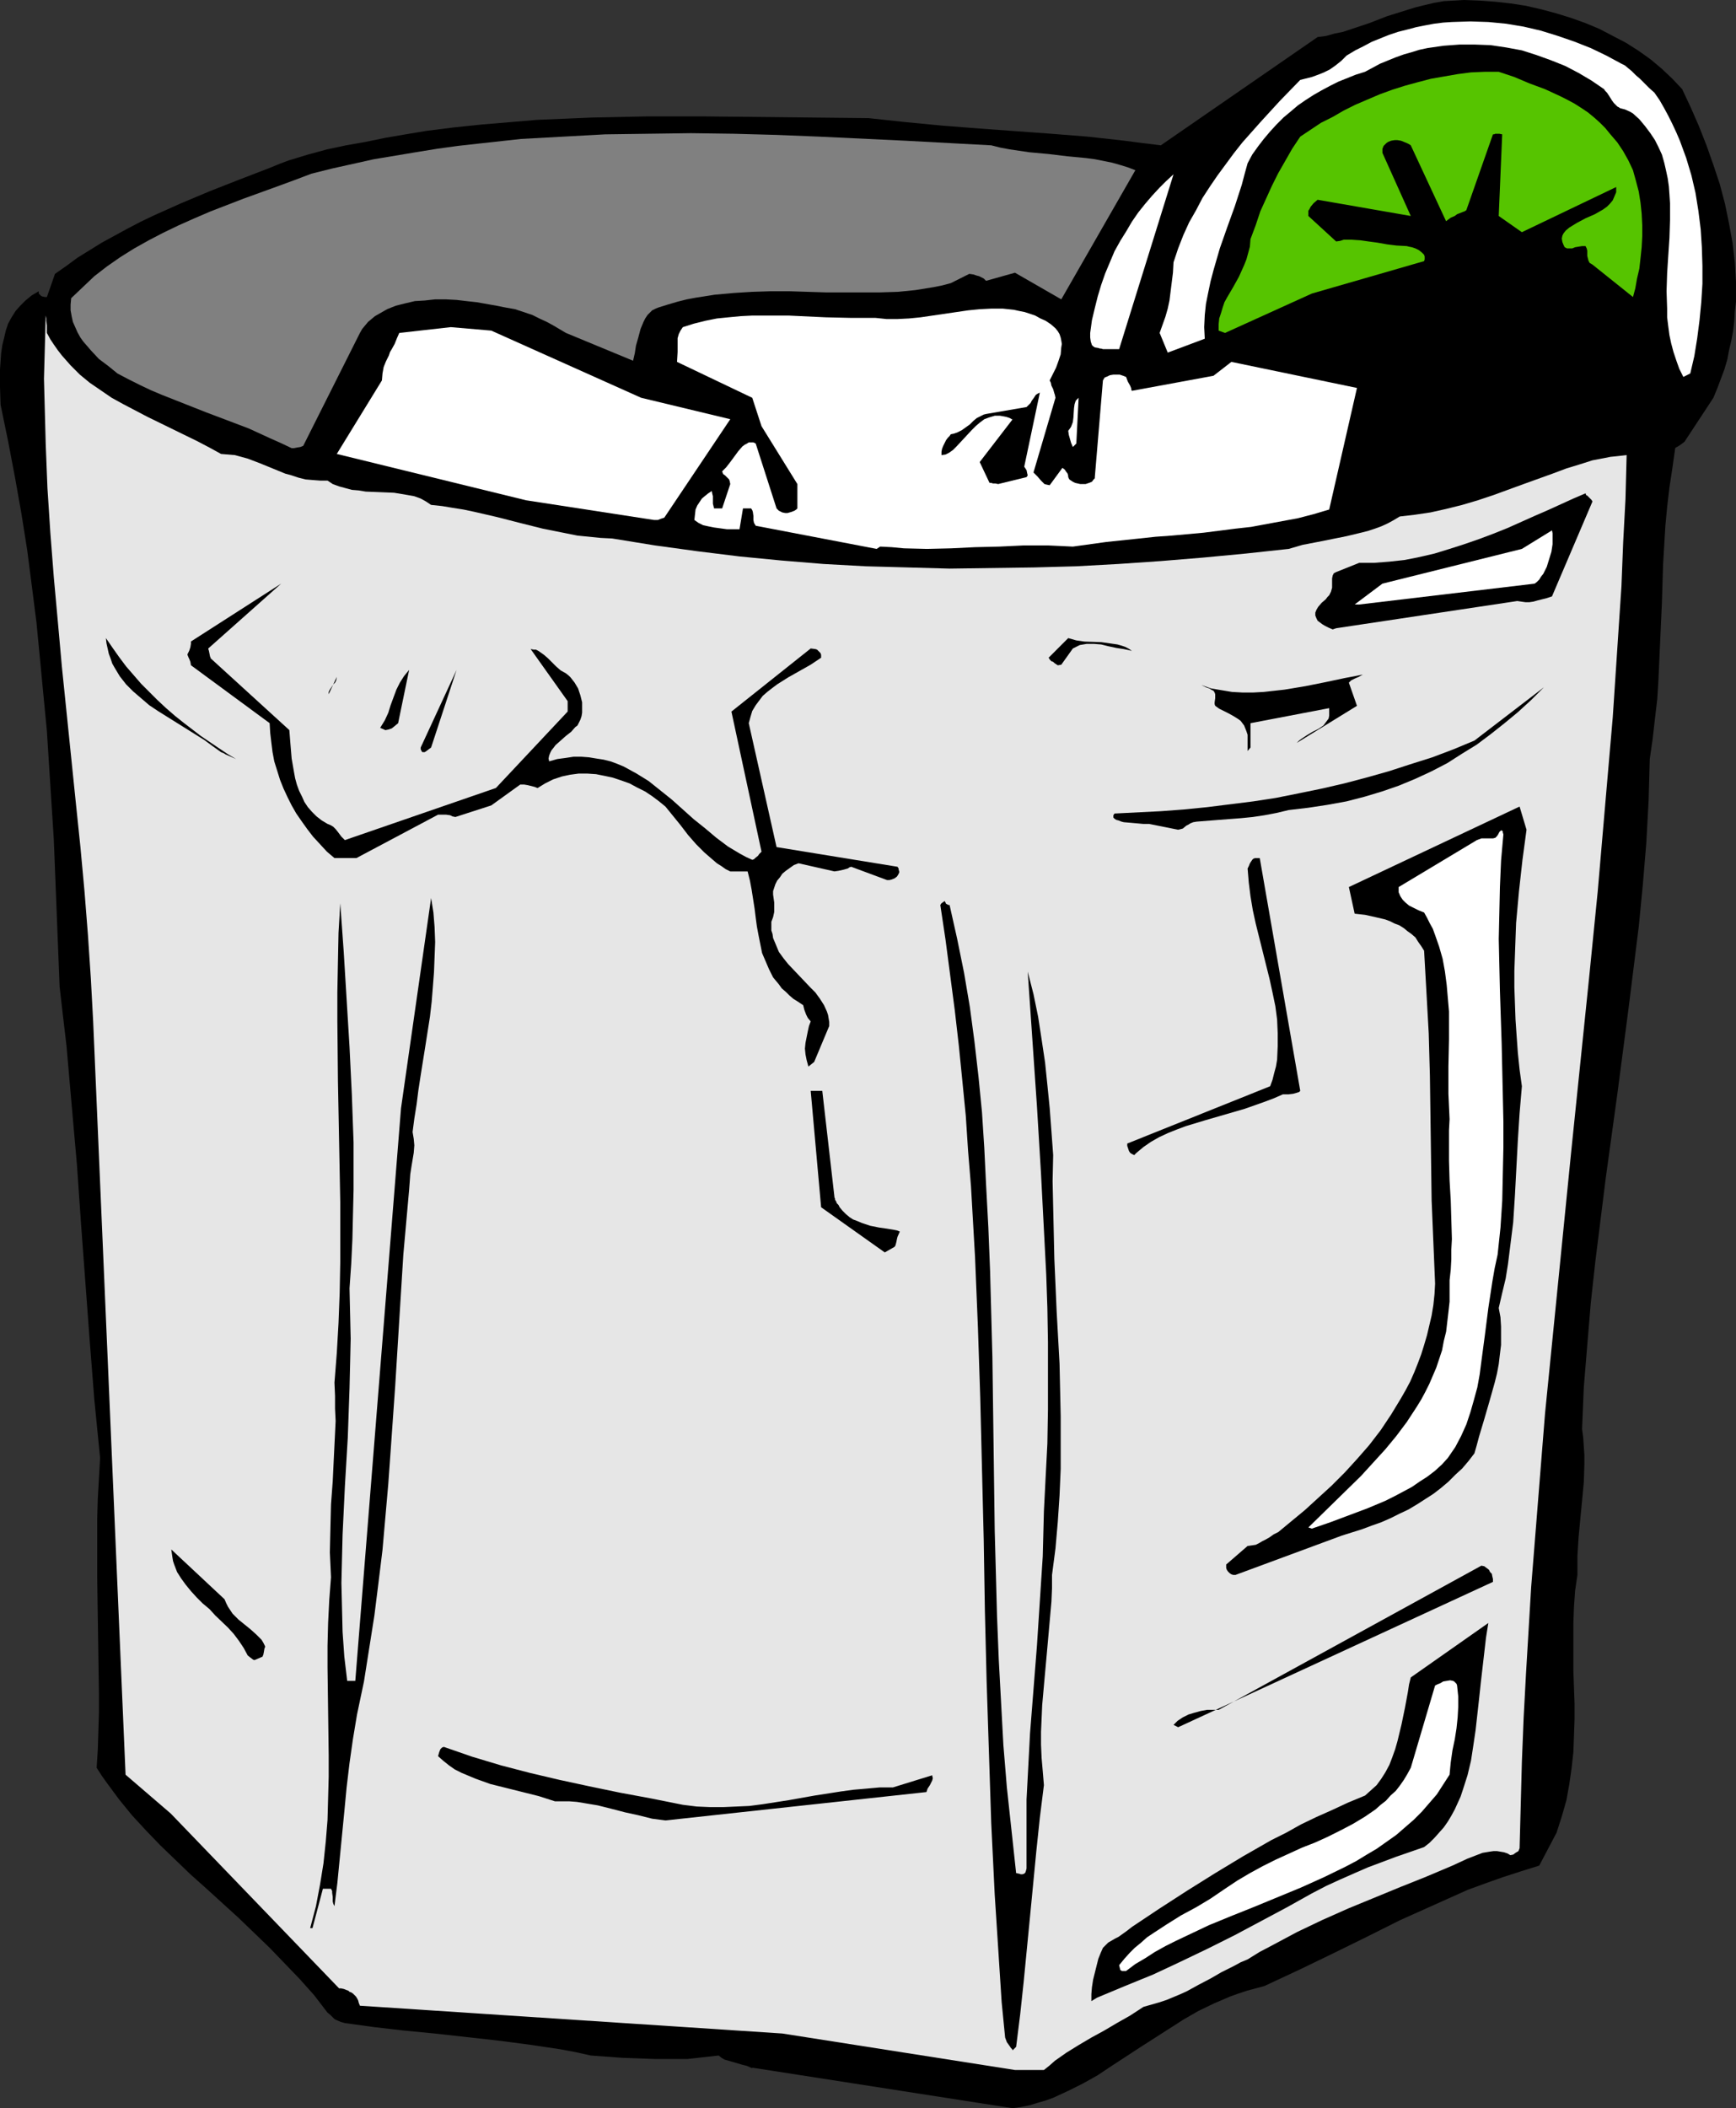
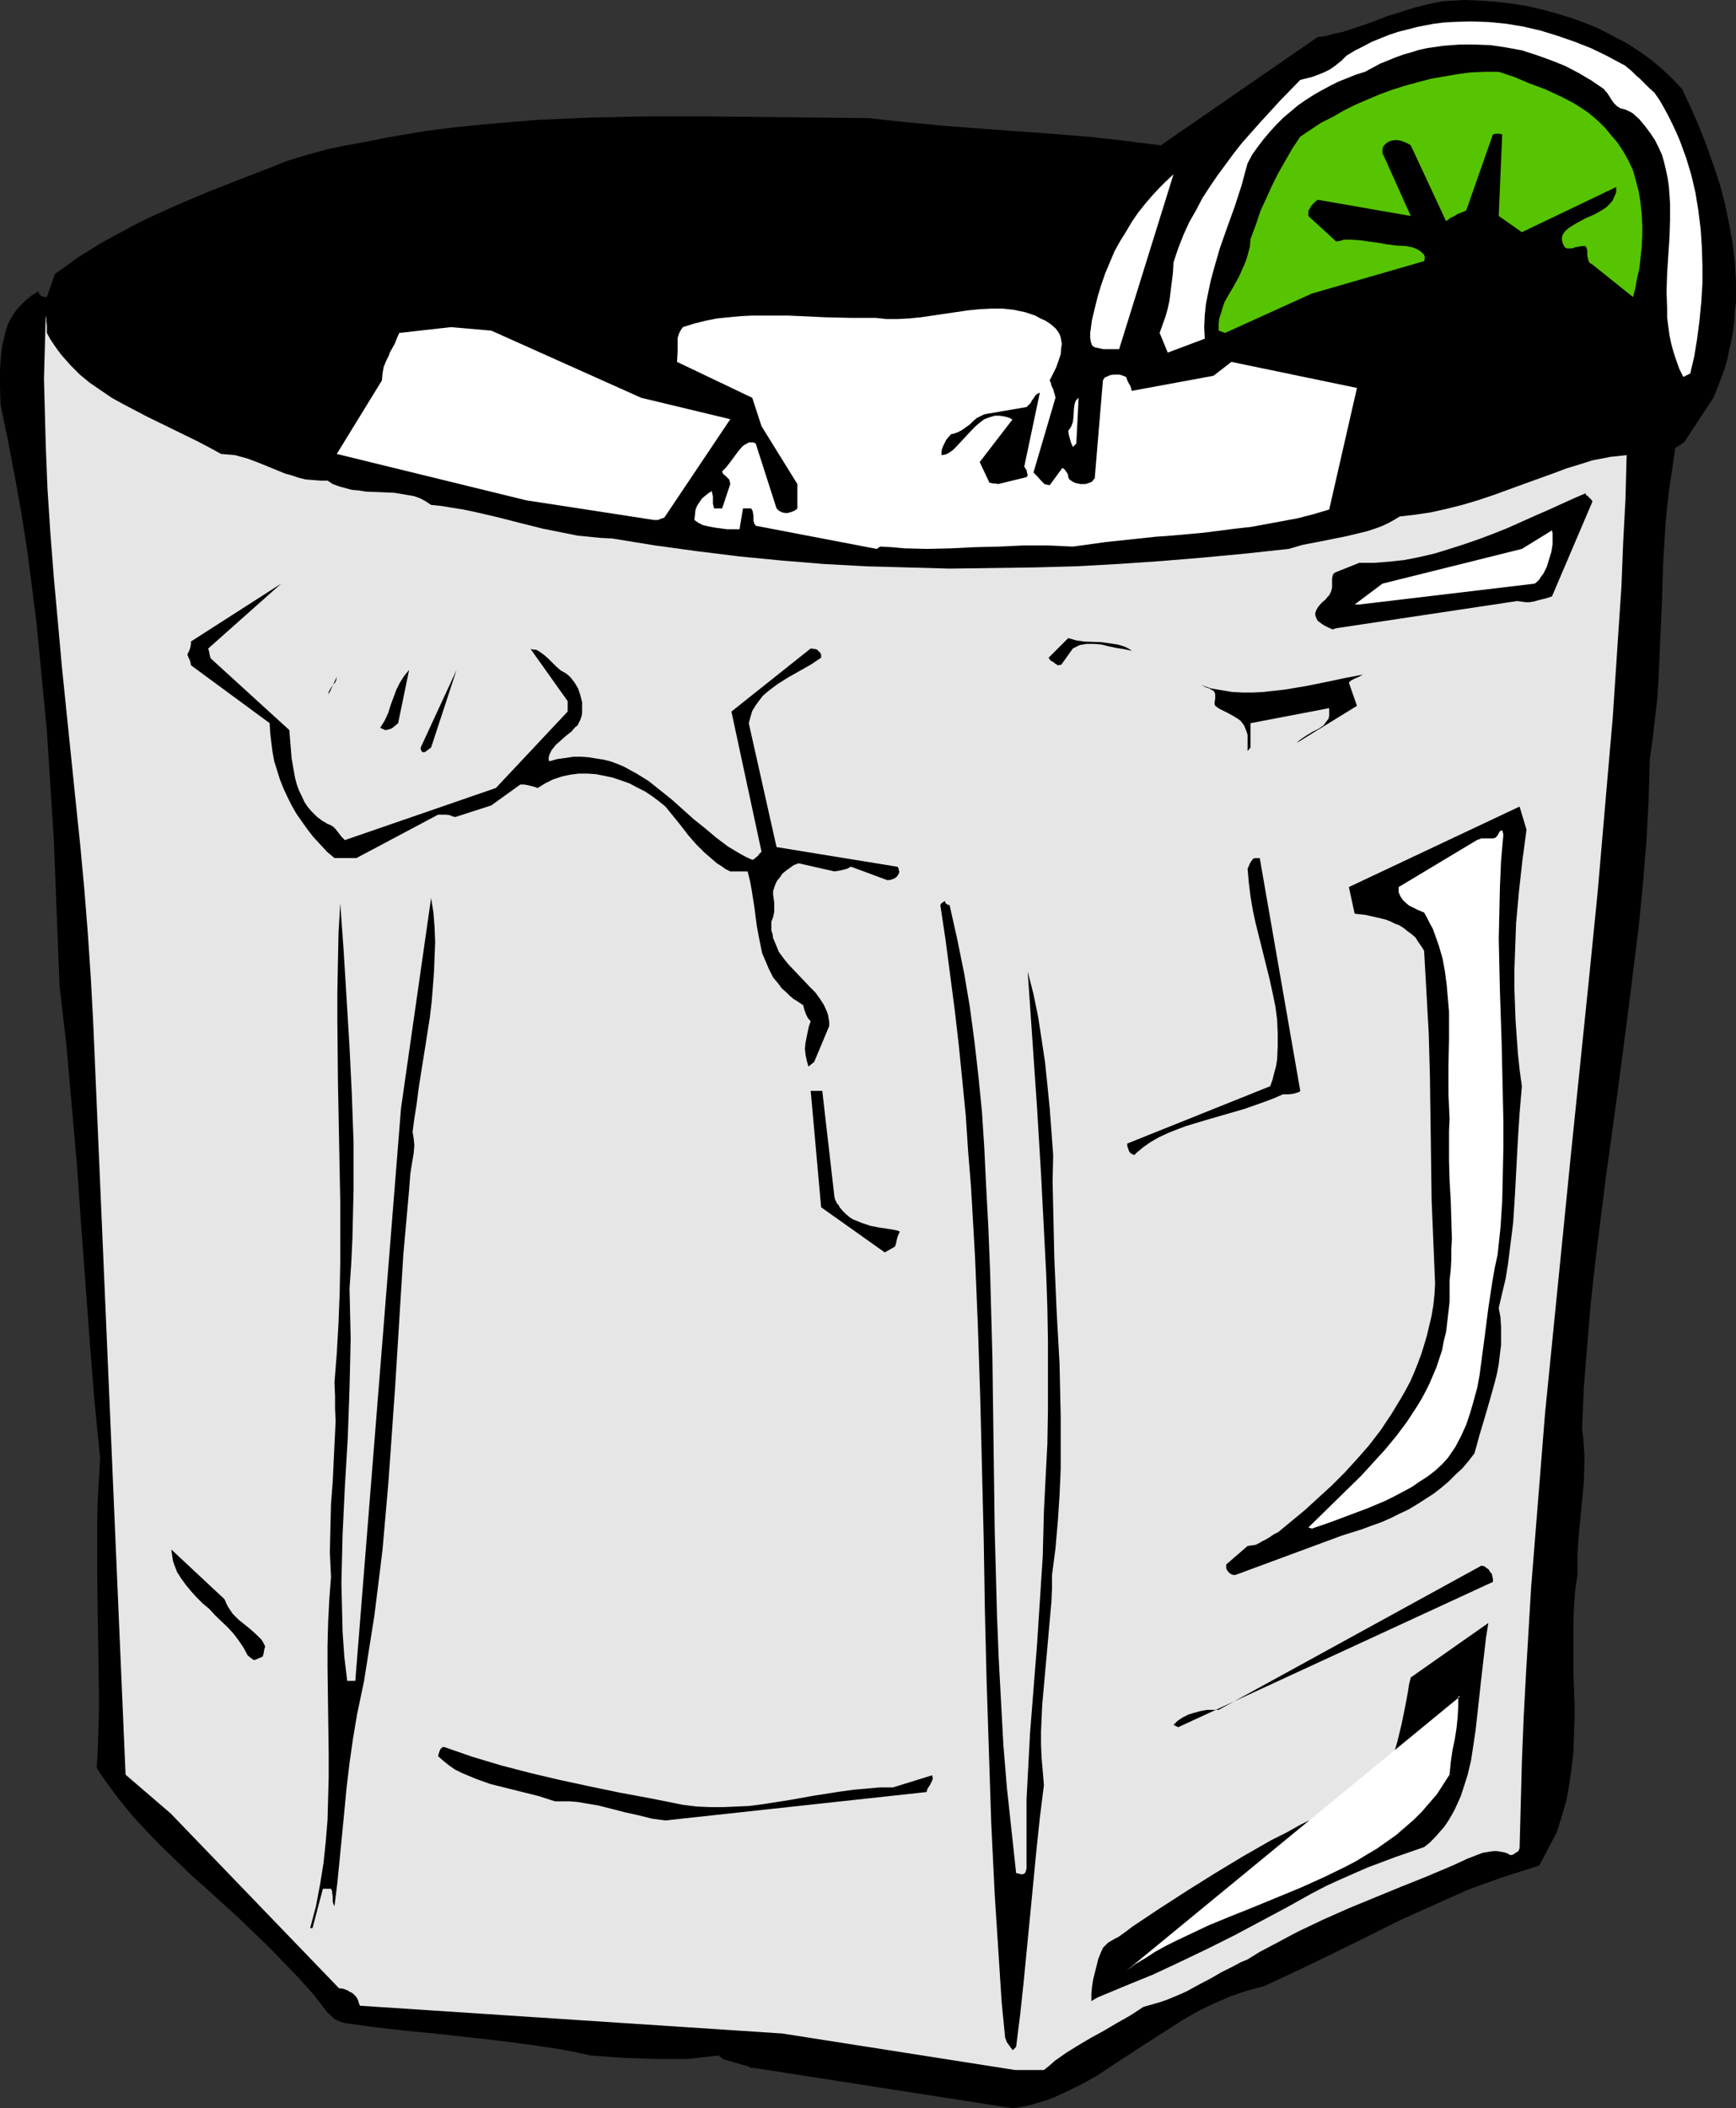
<svg xmlns="http://www.w3.org/2000/svg" xmlns:ns1="http://sodipodi.sourceforge.net/DTD/sodipodi-0.dtd" xmlns:ns2="http://www.inkscape.org/namespaces/inkscape" version="1.0" width="128.257mm" height="155.668mm" id="svg31" ns1:docname="Cocktail 02.wmf">
  <rect width="100%" height="100%" fill="#333333" stroke="none" />
  <ns1:namedview id="namedview31" pagecolor="#ffffff" bordercolor="#000000" borderopacity="0.25" ns2:showpageshadow="2" ns2:pageopacity="0.0" ns2:pagecheckerboard="0" ns2:deskcolor="#d1d1d1" ns2:document-units="mm" />
  <defs id="defs1">
    <pattern id="WMFhbasepattern" patternUnits="userSpaceOnUse" width="6" height="6" x="0" y="0" />
  </defs>
  <path style="fill:#000000;fill-opacity:1;fill-rule:evenodd;stroke:none" d="m 285.033,588.03 2.424,-0.485 2.101,-0.646 2.262,-0.646 2.262,-0.808 4.201,-1.939 4.201,-2.101 4.04,-2.262 3.878,-2.585 7.918,-5.171 8.079,-5.171 4.04,-2.585 4.201,-2.424 4.363,-2.101 4.524,-1.939 2.262,-0.808 2.424,-0.808 2.424,-0.646 2.424,-0.646 4.847,-2.262 4.847,-2.262 9.695,-4.686 9.21,-4.525 9.372,-4.686 9.372,-4.201 4.686,-2.101 4.686,-2.101 4.847,-1.778 5.009,-1.778 5.009,-1.616 5.171,-1.616 4.847,-9.211 1.454,-4.525 1.293,-4.525 0.808,-4.525 0.646,-4.525 0.485,-4.363 0.162,-4.525 0.162,-4.525 v -4.525 l -0.323,-9.049 v -9.049 -4.363 l 0.162,-4.525 0.323,-4.525 0.646,-4.363 v -5.333 l 0.323,-5.171 0.485,-5.171 0.485,-5.009 0.485,-5.171 0.162,-5.009 v -2.585 l -0.162,-2.424 -0.162,-2.424 -0.323,-2.424 0.485,-11.635 0.97,-11.796 0.97,-11.635 1.293,-11.796 1.454,-11.635 1.454,-11.635 3.232,-23.431 3.07,-23.431 1.454,-11.635 1.454,-11.635 1.131,-11.635 0.969,-11.635 0.646,-11.796 0.323,-11.635 0.808,-5.656 0.646,-5.656 0.646,-5.494 0.323,-5.333 0.485,-10.827 0.485,-10.665 0.323,-10.665 0.646,-10.827 0.485,-5.171 0.646,-5.494 0.808,-5.332 0.808,-5.656 0.162,-0.162 0.323,-0.162 0.808,-0.485 0.646,-0.485 0.646,-0.485 8.079,-12.281 1.131,-2.747 0.969,-2.585 0.97,-2.585 0.808,-2.747 0.485,-2.585 0.646,-2.747 0.485,-2.585 0.323,-2.747 0.162,-2.747 0.323,-2.747 v -2.747 -2.747 l -0.323,-5.494 -0.646,-5.494 -0.97,-5.333 -1.131,-5.494 -1.454,-5.494 -1.777,-5.333 -1.939,-5.494 -2.101,-5.333 -2.262,-5.171 -2.424,-5.171 -2.747,-2.909 -2.908,-2.747 -3.07,-2.585 -3.393,-2.424 -3.555,-2.262 -3.716,-1.939 -3.716,-1.939 -3.878,-1.616 -4.04,-1.454 -4.201,-1.293 L 430.296,2.585 426.095,1.616 421.893,0.97 417.531,0.485 413.168,0.162 408.805,0 l -2.747,0.162 -2.908,0.162 -2.747,0.485 -2.747,0.646 -2.585,0.646 -2.585,0.808 -5.171,1.616 -5.009,1.939 -4.848,1.616 -2.424,0.808 -2.424,0.485 -2.262,0.646 -2.424,0.323 -43.789,30.218 -5.171,-0.646 -5.009,-0.646 -10.18,-1.131 -10.18,-0.808 -20.036,-1.454 -10.341,-0.808 -10.18,-0.97 -10.503,-1.131 -15.512,-0.162 -30.862,-0.323 h -15.35 l -15.512,0.323 -7.594,0.323 -7.756,0.323 -7.594,0.646 -7.756,0.646 -7.756,0.808 -7.756,0.97 -2.908,0.485 -2.909,0.485 -5.655,0.97 -5.494,1.131 -5.494,0.97 -5.332,1.131 -5.332,1.454 -5.332,1.616 -2.585,0.97 -2.747,1.131 -8.402,3.232 -8.241,3.232 -8.079,3.393 -7.594,3.393 -3.716,1.778 -3.716,1.939 -3.555,1.939 -3.555,1.939 -3.393,2.101 -3.393,2.101 -3.07,2.262 -3.232,2.262 -2.262,6.464 H 12.603 L 11.796,82.735 11.472,82.573 11.149,82.25 10.826,81.927 V 81.28 L 8.887,82.411 7.11,83.866 5.655,85.32 4.363,86.774 3.232,88.552 2.262,90.329 1.616,92.269 1.131,94.369 0.646,96.308 0.323,98.571 0.162,100.833 0,103.095 v 4.848 l 0.162,5.009 2.101,10.18 1.939,10.18 1.777,10.019 1.616,10.18 1.293,10.019 1.293,10.18 0.969,10.019 0.969,10.18 0.969,10.019 0.646,10.18 1.293,20.199 0.808,20.522 0.808,20.522 0.969,8.403 0.969,8.241 1.454,16.644 1.454,16.482 1.131,16.321 2.424,32.641 1.293,16.482 1.616,16.321 -0.323,5.656 -0.323,5.656 -0.162,5.494 v 5.494 11.15 l 0.162,10.988 0.162,10.827 0.162,10.503 v 5.333 l -0.162,5.171 -0.162,5.171 -0.323,5.009 1.454,2.262 1.616,2.262 3.232,4.363 3.555,4.363 3.878,4.201 4.04,4.201 4.201,4.04 4.201,4.04 4.524,4.04 8.887,8.08 4.363,4.201 4.363,4.201 4.201,4.363 4.201,4.363 4.04,4.525 3.716,4.848 0.808,0.646 0.646,0.646 0.485,0.485 0.646,0.323 1.131,0.485 1.131,0.323 8.241,1.131 8.402,0.97 8.402,0.808 8.725,0.97 8.725,0.97 8.725,1.131 8.725,1.293 4.363,0.808 4.363,0.97 8.887,0.646 4.524,0.162 4.524,0.162 h 4.524 4.524 l 4.363,-0.485 4.363,-0.485 0.808,0.646 0.808,0.485 1.131,0.323 1.131,0.323 2.747,0.808 1.293,0.323 1.454,0.646 v -0.162 l 72.712,11.311 z" id="path1" />
  <path style="fill:#e6e6e6;fill-opacity:1;fill-rule:evenodd;stroke:none" d="m 283.417,577.688 h 8.079 l 1.616,-1.293 1.454,-1.293 3.232,-2.262 3.393,-2.101 3.555,-2.101 3.555,-1.939 3.555,-2.101 3.716,-2.101 3.716,-2.424 2.262,-0.646 2.262,-0.646 1.939,-0.646 1.939,-0.808 1.939,-0.808 1.777,-0.808 3.232,-1.778 3.393,-1.778 3.07,-1.778 3.555,-1.778 1.777,-0.97 1.939,-0.808 3.393,-2.101 3.393,-1.778 6.948,-3.717 7.11,-3.393 7.271,-3.232 14.542,-5.979 7.271,-2.909 7.271,-3.07 2.101,-0.97 2.101,-0.97 2.101,-0.808 2.101,-0.808 1.939,-0.323 1.131,-0.162 h 0.97 l 0.97,0.162 0.97,0.162 0.97,0.323 0.808,0.485 0.808,-0.162 0.646,-0.485 0.808,-0.485 0.323,-0.808 0.323,-12.119 0.323,-12.119 0.485,-12.119 0.646,-12.119 1.454,-24.4 1.939,-24.239 1.939,-24.239 2.424,-24.239 4.847,-48.477 5.009,-48.639 2.424,-24.239 2.101,-24.4 2.101,-24.239 1.616,-24.4 0.808,-12.119 0.485,-12.281 0.646,-12.119 0.323,-12.281 -1.454,0.162 -1.454,0.162 -1.616,0.162 -1.616,0.323 -3.393,0.646 -3.555,1.131 -3.716,1.131 -3.878,1.454 -4.04,1.454 -4.04,1.454 -8.402,3.07 -4.363,1.454 -4.363,1.293 -4.524,1.131 -4.363,0.97 -4.363,0.646 -4.201,0.485 -1.616,0.97 -1.777,0.97 -1.777,0.808 -1.777,0.646 -1.939,0.646 -1.939,0.485 -4.04,0.97 -4.04,0.808 -4.04,0.808 -4.201,0.808 -3.878,1.131 -11.957,1.293 -11.957,1.131 -11.796,0.97 -11.796,0.808 -11.796,0.646 -11.796,0.323 -11.796,0.162 -11.796,0.162 -11.634,-0.323 -11.796,-0.323 -11.796,-0.646 -11.796,-0.97 -11.634,-1.131 -11.796,-1.454 -11.796,-1.616 -11.957,-1.939 -3.232,-0.162 -3.232,-0.323 -3.232,-0.323 -3.232,-0.646 -6.463,-1.293 -6.463,-1.616 -6.302,-1.616 -6.302,-1.454 -3.07,-0.646 -3.07,-0.485 -2.908,-0.485 -3.07,-0.323 -1.454,-0.97 -1.454,-0.808 -1.777,-0.646 -1.777,-0.323 -1.939,-0.323 -1.939,-0.323 -3.878,-0.162 -4.04,-0.162 -1.939,-0.323 -1.939,-0.162 -1.777,-0.485 -1.777,-0.485 -1.777,-0.646 -1.454,-0.97 h -2.101 l -2.101,-0.162 -1.939,-0.162 -1.939,-0.485 -1.939,-0.646 -1.777,-0.485 -3.555,-1.454 -3.555,-1.454 -3.393,-1.293 -1.777,-0.485 -1.777,-0.485 -1.939,-0.162 -1.939,-0.162 -3.232,-1.778 -3.393,-1.778 -13.896,-6.787 -3.393,-1.778 -3.393,-1.778 -3.232,-1.778 -3.07,-2.101 -3.07,-2.101 -2.747,-2.262 -2.585,-2.585 -2.424,-2.747 -1.131,-1.454 -1.131,-1.616 -0.969,-1.454 -0.969,-1.778 v -2.101 l -0.162,-1.293 v -0.646 l -0.162,-0.808 -0.162,5.817 -0.162,5.979 -0.162,5.817 0.162,6.14 0.323,12.119 0.485,12.281 0.808,12.443 0.969,12.443 1.131,12.443 1.131,12.604 1.293,12.604 1.293,12.604 1.293,12.604 1.293,12.443 1.131,12.281 0.969,12.281 0.808,12.119 0.646,11.958 9.049,210.23 12.603,10.827 47.021,48.801 h 0.485 l 0.808,0.162 0.808,0.323 0.485,0.162 0.323,0.323 0.485,0.162 0.485,0.323 0.485,0.485 0.323,0.323 0.323,0.485 0.323,0.646 0.162,0.646 0.323,0.808 117.956,7.756 z" id="path2" />
  <path style="fill:#000000;fill-opacity:1;fill-rule:evenodd;stroke:none" d="m 283.74,571.225 1.131,-9.049 0.97,-9.049 1.777,-18.26 1.777,-18.421 0.97,-9.211 1.131,-9.049 -0.323,-3.878 -0.323,-3.717 -0.162,-3.717 v -3.555 l 0.162,-3.717 0.162,-3.717 0.646,-7.272 0.646,-7.11 0.646,-7.272 0.646,-7.272 0.162,-3.717 v -3.717 l 0.97,-7.433 0.646,-7.433 0.485,-7.272 0.323,-7.433 v -7.433 -7.272 l -0.323,-14.705 -0.808,-14.543 -0.323,-7.433 -0.323,-7.272 -0.162,-7.272 -0.162,-7.11 -0.162,-7.272 0.162,-7.272 -0.485,-6.625 -0.485,-6.464 -0.646,-6.464 -0.646,-6.302 -0.97,-6.464 -0.97,-6.302 -1.293,-6.302 -1.616,-6.302 2.585,37.651 1.131,18.745 0.97,18.745 0.485,9.372 0.323,9.372 0.162,9.534 v 9.372 9.372 l -0.162,9.534 -0.485,9.372 -0.485,9.534 -0.162,6.302 -0.162,6.302 -0.808,12.443 -0.808,12.443 -0.97,12.281 -0.97,12.281 -0.646,12.281 -0.323,6.14 v 6.14 6.14 6.14 0.808 l -0.162,0.646 -0.162,0.485 -0.323,0.323 -0.485,0.162 h -0.485 l -0.485,-0.162 -0.808,-0.162 -1.293,-11.958 -1.293,-11.958 -0.97,-11.796 -0.646,-11.958 -0.646,-11.958 -0.485,-12.119 -0.323,-11.958 -0.323,-11.958 -0.323,-24.077 -0.323,-24.239 -0.646,-24.077 -0.485,-12.119 -0.646,-12.119 -0.485,-10.019 -0.646,-10.019 -0.97,-9.857 -1.131,-9.857 -1.293,-9.695 -1.616,-9.534 -1.939,-9.534 -2.101,-9.372 h -0.323 l -0.323,-0.162 -0.323,-0.162 -0.162,-0.323 -0.162,-0.323 v -0.162 l -0.162,0.162 h -0.162 l -0.162,0.162 -0.485,0.323 -0.323,0.485 1.454,9.695 1.293,9.857 1.293,9.857 1.131,9.857 0.97,9.695 0.97,9.857 0.646,9.857 0.808,9.857 1.131,19.714 0.808,19.714 0.646,19.553 0.485,19.876 0.485,19.714 0.323,19.714 0.485,19.714 0.646,19.876 0.646,19.876 0.97,19.876 1.293,20.037 0.646,10.019 0.97,9.857 0.485,1.293 0.808,1.131 0.323,0.485 0.323,0.323 0.162,0.323 v 0 z" id="path3" />
  <path style="fill:#000000;fill-opacity:1;fill-rule:evenodd;stroke:none" d="m 306.362,557.489 7.756,-3.232 7.918,-3.232 7.594,-3.555 7.756,-3.717 7.433,-3.717 7.271,-3.878 7.271,-3.878 6.948,-3.878 4.04,-2.101 3.878,-1.778 4.04,-1.778 3.716,-1.616 7.756,-2.909 7.918,-2.747 1.454,-1.131 1.454,-1.454 1.293,-1.454 1.293,-1.454 1.131,-1.616 0.97,-1.616 0.97,-1.778 0.808,-1.778 0.808,-1.778 0.646,-1.939 1.293,-4.04 0.969,-4.04 0.646,-4.201 0.646,-4.363 0.485,-4.363 0.485,-4.363 0.485,-4.525 0.485,-4.201 0.485,-4.201 0.485,-4.201 0.646,-4.04 -21.652,15.19 -0.485,1.939 -0.323,2.101 -0.808,4.363 -0.97,4.686 -1.131,4.686 -0.646,2.262 -0.808,2.262 -0.808,2.101 -1.131,2.101 -1.131,1.778 -1.293,1.778 -1.616,1.454 -1.616,1.454 -4.686,1.939 -4.524,2.101 -4.363,1.939 -4.363,2.101 -4.04,2.262 -4.201,2.101 -7.918,4.525 -7.756,4.686 -7.756,4.848 -7.756,5.009 -7.756,5.171 -1.454,1.131 -1.131,0.808 -1.131,0.808 -0.969,0.485 -1.939,1.131 -0.646,0.646 -0.808,0.808 -0.646,1.454 -0.646,1.616 -0.485,1.939 -0.485,1.939 -0.485,1.939 -0.323,2.101 -0.162,1.939 v 1.939 z" id="path4" />
-   <path style="fill:#ffffff;fill-opacity:1;fill-rule:evenodd;stroke:none" d="m 314.441,550.056 2.585,-1.939 2.747,-1.616 2.747,-1.778 2.909,-1.616 2.908,-1.454 3.07,-1.454 6.14,-2.909 6.302,-2.585 6.463,-2.585 12.927,-5.332 6.463,-2.909 5.979,-2.909 3.07,-1.616 2.909,-1.778 2.747,-1.616 2.747,-1.939 2.747,-1.939 2.424,-2.101 2.424,-2.101 2.262,-2.262 2.101,-2.424 2.101,-2.424 1.777,-2.747 1.777,-2.747 0.323,-3.393 0.485,-3.393 0.646,-3.07 0.485,-3.07 0.323,-3.07 0.162,-2.909 v -2.909 l -0.323,-3.07 -0.162,-0.485 -0.323,-0.323 -0.323,-0.323 -0.323,-0.162 -0.808,-0.162 -0.97,0.162 -0.97,0.162 -0.808,0.485 -0.808,0.323 -0.646,0.323 -6.786,22.946 -0.97,1.778 -0.97,1.616 -1.131,1.616 -1.131,1.454 -1.454,1.293 -1.293,1.454 -1.454,1.131 -1.454,1.293 -3.07,2.101 -3.232,1.939 -3.393,1.778 -3.555,1.778 -3.555,1.616 -3.716,1.454 -7.433,3.393 -3.555,1.778 -3.555,1.939 -3.555,2.101 -3.393,2.262 -4.04,2.747 -4.04,2.424 -4.201,2.262 -3.878,2.424 -3.716,2.424 -1.939,1.293 -1.616,1.454 -1.777,1.454 -1.454,1.454 -1.454,1.616 -1.454,1.778 0.162,0.646 0.162,0.646 0.162,0.162 0.323,0.162 h 0.485 z" id="path5" />
+   <path style="fill:#ffffff;fill-opacity:1;fill-rule:evenodd;stroke:none" d="m 314.441,550.056 2.585,-1.939 2.747,-1.616 2.747,-1.778 2.909,-1.616 2.908,-1.454 3.07,-1.454 6.14,-2.909 6.302,-2.585 6.463,-2.585 12.927,-5.332 6.463,-2.909 5.979,-2.909 3.07,-1.616 2.909,-1.778 2.747,-1.616 2.747,-1.939 2.747,-1.939 2.424,-2.101 2.424,-2.101 2.262,-2.262 2.101,-2.424 2.101,-2.424 1.777,-2.747 1.777,-2.747 0.323,-3.393 0.485,-3.393 0.646,-3.07 0.485,-3.07 0.323,-3.07 0.162,-2.909 v -2.909 h 0.485 z" id="path5" />
  <path style="fill:#000000;fill-opacity:1;fill-rule:evenodd;stroke:none" d="m 87.255,538.098 2.908,-10.988 h 2.262 l 0.323,0.646 v 0.485 l 0.162,1.131 v 1.293 l 0.162,0.646 0.323,0.646 0.808,-6.464 0.646,-6.625 1.293,-13.25 0.646,-6.787 0.808,-6.787 0.969,-6.787 1.131,-6.787 1.939,-9.211 1.454,-9.211 1.454,-9.211 1.131,-9.049 1.131,-9.211 0.808,-9.211 0.808,-9.211 0.646,-9.049 1.293,-18.421 1.131,-18.26 1.131,-18.26 0.808,-9.049 0.808,-9.049 0.162,-2.101 0.162,-2.262 0.323,-2.101 0.646,-3.878 0.162,-2.101 -0.162,-1.778 -0.323,-1.939 0.485,-3.717 0.646,-4.04 0.485,-3.878 0.646,-4.201 1.293,-8.08 1.293,-8.241 0.485,-4.201 0.323,-4.04 0.323,-4.201 0.162,-4.201 0.162,-4.201 -0.162,-4.201 -0.323,-4.04 -0.646,-4.04 -8.402,58.658 -12.765,159.814 h -2.262 l -0.808,-6.787 -0.485,-6.948 -0.162,-6.787 -0.162,-6.787 0.162,-6.787 0.162,-6.625 0.646,-13.574 0.808,-13.574 0.485,-13.735 0.162,-6.787 0.162,-7.11 -0.162,-6.948 -0.162,-7.11 0.485,-6.948 0.323,-6.787 0.162,-6.948 0.162,-6.787 v -6.625 -6.625 l -0.485,-13.412 -0.646,-13.25 -0.808,-13.25 -0.808,-13.25 -0.969,-13.574 -0.485,8.241 -0.162,8.08 -0.162,8.403 v 8.241 l 0.162,16.644 0.646,33.773 v 8.403 8.403 l -0.162,8.564 -0.323,8.403 -0.485,8.403 -0.646,8.241 0.162,3.717 v 3.555 l 0.162,3.393 -0.162,3.393 -0.323,6.625 -0.323,6.787 -0.485,6.464 -0.162,6.625 -0.162,6.787 0.162,3.393 0.162,3.555 -0.485,6.302 -0.323,6.464 -0.162,6.302 v 6.14 l 0.162,12.281 0.162,12.119 v 6.14 l -0.162,5.979 -0.162,5.979 -0.485,5.979 -0.646,6.14 -0.969,5.979 -1.131,5.979 -0.808,3.07 -0.808,3.07 z" id="path6" />
  <path style="fill:#000000;fill-opacity:1;fill-rule:evenodd;stroke:none" d="m 185.821,508.042 72.874,-7.918 0.162,-0.485 0.162,-0.485 0.646,-0.97 0.323,-0.646 0.323,-0.646 0.162,-0.646 -0.162,-0.646 v -0.162 l -10.988,3.393 h -3.716 l -3.555,0.323 -3.716,0.323 -3.555,0.485 -7.271,1.131 -7.271,1.293 -7.271,1.131 -3.716,0.485 -3.555,0.162 -3.716,0.162 h -3.716 l -3.716,-0.162 -3.878,-0.485 -8.887,-1.778 -8.725,-1.616 -8.564,-1.778 -8.241,-1.778 -8.241,-1.939 -8.079,-2.101 -8.079,-2.424 -7.918,-2.747 -0.485,0.162 -0.485,0.485 -0.323,0.808 -0.323,1.131 1.454,1.293 1.616,1.293 1.616,1.131 1.939,0.97 1.939,0.808 1.939,0.808 4.04,1.454 4.524,1.131 9.049,2.262 4.524,1.454 h 2.101 1.939 l 2.101,0.162 1.939,0.323 3.878,0.646 3.878,0.97 3.716,0.97 3.716,0.808 3.878,0.97 z" id="path7" />
  <path style="fill:#000000;fill-opacity:1;fill-rule:evenodd;stroke:none" d="m 328.983,482.026 87.901,-40.559 v -0.808 l -0.162,-0.646 -0.162,-0.808 -0.485,-0.485 -0.323,-0.646 -0.646,-0.485 -0.646,-0.485 -0.808,-0.162 -73.359,40.236 h -1.616 -1.616 l -1.777,0.323 -1.777,0.485 -1.616,0.485 -1.616,0.808 -1.454,0.97 -1.131,1.131 z" id="path8" />
  <path style="fill:#000000;fill-opacity:1;fill-rule:evenodd;stroke:none" d="m 73.359,462.312 v -0.162 l 0.162,-0.323 0.162,-0.808 0.162,-0.97 0.162,-0.323 v -0.323 l -0.485,-0.97 -0.485,-0.808 -1.454,-1.454 -1.616,-1.454 -3.393,-2.747 -1.616,-1.616 -0.646,-0.97 -0.646,-0.97 -0.485,-0.97 -0.485,-1.131 -14.866,-13.897 0.162,1.131 0.162,1.131 0.162,0.97 0.323,0.97 0.808,2.101 1.131,1.778 1.293,1.778 1.454,1.778 1.616,1.778 1.616,1.616 1.939,1.616 1.616,1.778 3.555,3.393 1.616,1.778 1.454,1.939 1.293,1.939 1.131,2.101 0.808,0.646 0.646,0.485 0.323,0.162 h 0.162 z" id="path9" />
  <path style="fill:#000000;fill-opacity:1;fill-rule:evenodd;stroke:none" d="m 344.98,439.528 29.731,-10.988 5.655,-1.778 2.585,-0.97 2.747,-0.97 2.585,-1.131 2.585,-1.293 2.424,-1.131 2.424,-1.454 2.262,-1.454 2.262,-1.454 2.101,-1.616 2.101,-1.778 1.939,-1.939 1.939,-1.778 1.777,-2.101 1.616,-2.101 0.646,-2.262 0.646,-2.424 1.454,-4.848 1.454,-5.009 1.454,-5.171 0.646,-2.585 0.485,-2.585 0.323,-2.747 0.323,-2.585 v -2.585 -2.585 l -0.162,-2.585 -0.485,-2.585 0.97,-4.201 0.97,-4.04 0.646,-4.04 0.485,-3.878 0.485,-3.878 0.485,-3.878 0.485,-7.595 0.808,-15.19 0.485,-7.595 0.646,-7.595 -0.646,-4.686 -0.485,-4.686 -0.323,-4.525 -0.323,-4.686 -0.162,-4.525 -0.162,-4.525 v -4.525 l 0.162,-4.525 0.162,-4.525 0.162,-4.363 0.808,-8.888 0.97,-8.726 1.131,-8.403 -1.939,-6.464 -47.667,22.461 1.616,7.433 2.909,0.323 2.908,0.646 2.747,0.646 1.293,0.485 1.293,0.646 1.293,0.485 1.293,0.808 0.97,0.808 1.131,0.808 1.131,0.97 0.808,1.293 0.808,1.131 0.808,1.293 0.646,11.473 0.646,11.635 0.323,11.635 0.162,11.635 0.323,23.269 0.485,11.635 0.485,11.635 -0.162,2.909 -0.323,3.07 -0.485,2.909 -0.646,2.747 -0.646,2.747 -0.808,2.747 -0.808,2.585 -0.97,2.585 -0.97,2.424 -1.131,2.585 -1.293,2.424 -1.293,2.262 -2.747,4.525 -2.909,4.363 -3.232,4.201 -3.393,3.878 -3.393,3.717 -3.716,3.717 -3.716,3.393 -3.716,3.393 -3.716,3.07 -3.716,3.07 -1.293,0.646 -1.131,0.808 -1.131,0.646 -0.97,0.485 -0.808,0.485 -0.97,0.485 -1.131,0.162 -1.131,0.162 -5.979,5.171 v 0.323 0.646 l 0.162,0.485 0.323,0.485 0.485,0.485 0.485,0.323 0.485,0.162 z" id="path10" />
  <path style="fill:#ffffff;fill-opacity:1;fill-rule:evenodd;stroke:none" d="m 366.309,426.601 5.171,-1.778 5.171,-1.939 5.171,-1.939 5.009,-2.101 2.585,-1.293 2.424,-1.293 2.424,-1.293 2.101,-1.454 2.262,-1.454 2.101,-1.616 1.939,-1.778 1.616,-1.778 2.101,-3.07 1.616,-3.07 1.454,-3.232 1.131,-3.393 0.97,-3.393 0.97,-3.555 0.646,-3.555 0.485,-3.717 0.97,-7.272 0.97,-7.595 1.131,-7.433 0.646,-3.717 0.808,-3.717 0.808,-7.595 0.485,-7.433 0.162,-7.433 0.162,-7.433 v -7.272 l -0.162,-7.433 -0.323,-14.382 -0.485,-14.705 -0.162,-7.11 -0.162,-7.272 0.162,-7.272 0.162,-7.272 0.323,-7.433 0.646,-7.272 -0.162,-0.485 v -0.323 l -0.162,-0.162 -0.162,-0.162 -0.323,0.162 -0.323,0.323 -0.323,0.646 -0.323,0.485 -0.485,0.485 -0.646,0.162 h -0.808 -1.131 -1.293 l -1.293,0.485 -21.814,13.089 v 0.162 1.293 l 0.485,1.131 0.646,0.97 0.808,0.808 0.97,0.808 1.293,0.646 1.293,0.646 1.616,0.646 0.808,1.454 0.808,1.616 0.808,1.454 0.646,1.778 1.131,3.232 0.97,3.393 0.646,3.555 0.485,3.717 0.323,3.717 0.323,3.717 v 7.756 l -0.162,7.595 v 7.595 l 0.162,3.555 0.162,3.555 -0.162,3.07 v 2.909 5.656 l 0.162,5.494 0.323,5.494 0.162,5.333 0.162,5.494 -0.162,2.909 v 2.747 l -0.162,2.909 -0.323,2.909 v 3.07 2.909 l -0.323,2.909 -0.323,2.747 -0.323,2.747 -0.646,2.585 -0.485,2.585 -0.808,2.424 -0.808,2.424 -1.939,4.525 -1.131,2.262 -1.131,2.101 -1.293,2.101 -2.747,4.201 -2.909,3.878 -3.07,3.717 -3.393,3.717 -3.393,3.717 -7.271,7.11 -7.433,7.272 z" id="path11" />
  <path style="fill:#000000;fill-opacity:1;fill-rule:evenodd;stroke:none" d="m 249.323,348.229 0.323,-0.162 0.323,-0.323 0.162,-0.485 0.162,-0.646 0.162,-0.808 0.162,-0.646 0.646,-1.454 -0.808,-0.323 -0.808,-0.162 -1.939,-0.323 -2.262,-0.323 -2.424,-0.485 -2.424,-0.808 -1.131,-0.485 -1.293,-0.485 -0.97,-0.646 -0.97,-0.808 -0.97,-0.97 -0.808,-0.97 -0.323,-0.646 -0.485,-0.485 -0.162,-0.485 -0.323,-0.485 v -0.323 l -0.162,-0.323 v -0.162 0 l -3.393,-29.571 h -3.232 l 2.909,32.48 17.774,12.604 z" id="path12" />
  <path style="fill:#000000;fill-opacity:1;fill-rule:evenodd;stroke:none" d="m 317.349,321.728 1.939,-1.616 2.101,-1.454 2.262,-1.293 2.424,-1.131 2.424,-0.97 2.585,-0.97 5.332,-1.616 11.149,-3.232 2.747,-0.97 2.747,-0.97 2.585,-0.97 2.585,-1.131 h 1.616 l 1.293,-0.162 1.131,-0.323 0.485,-0.162 0.323,-0.323 -11.311,-64.96 h -0.808 -0.485 l -0.485,0.162 -0.323,0.323 -0.323,0.485 -0.323,0.485 -0.323,0.808 -0.323,0.646 0.323,3.878 0.485,3.878 0.646,3.878 0.808,3.717 1.939,7.756 1.939,7.756 0.808,3.717 0.808,3.878 0.485,3.717 0.162,3.717 v 3.717 l -0.162,3.717 -0.323,1.939 -0.485,1.778 -0.485,1.939 -0.646,1.778 -39.911,15.998 v 0.323 0.323 l 0.162,0.485 0.162,0.485 0.162,0.485 0.323,0.485 0.485,0.323 0.646,0.323 z" id="path13" />
  <path style="fill:#000000;fill-opacity:1;fill-rule:evenodd;stroke:none" d="m 227.347,296.358 4.201,-10.019 v -1.131 l -0.162,-0.97 -0.162,-0.97 -0.323,-0.97 -0.808,-1.778 -1.131,-1.778 -1.293,-1.778 -1.454,-1.454 -3.07,-3.232 -3.07,-3.232 -1.293,-1.616 -1.293,-1.778 -0.808,-1.939 -0.808,-1.939 -0.162,-1.131 -0.323,-0.97 v -1.131 -1.293 l 0.485,-1.293 0.323,-1.454 v -2.585 l -0.323,-2.262 v -0.97 l 0.323,-0.97 0.323,-0.97 0.485,-0.97 0.808,-0.97 0.646,-0.97 0.97,-0.808 1.131,-0.808 1.131,-0.808 1.293,-0.485 10.018,2.262 1.131,-0.162 1.454,-0.323 1.131,-0.323 0.485,-0.323 0.485,-0.162 10.018,3.717 h 0.646 l 0.646,-0.162 0.808,-0.323 0.646,-0.485 0.323,-0.485 0.323,-0.646 v -0.323 l -0.162,-0.485 v -0.323 l -0.323,-0.485 -33.771,-5.494 -7.756,-34.581 0.485,-1.778 0.485,-1.616 0.97,-1.616 0.97,-1.293 0.97,-1.293 1.293,-1.131 1.454,-1.131 1.293,-0.97 3.07,-1.939 6.302,-3.555 2.909,-1.939 v -0.808 l -0.162,-0.485 -0.323,-0.323 -0.323,-0.323 -0.323,-0.323 -0.485,-0.162 -1.293,-0.162 -22.137,17.613 8.402,39.105 -0.162,0.162 -0.485,0.485 -0.323,0.485 -0.808,0.646 -0.323,0.323 -0.485,0.162 -1.777,-0.808 -1.777,-0.97 -1.616,-0.97 -1.616,-0.97 -3.232,-2.424 -3.07,-2.585 -3.232,-2.585 -3.07,-2.747 -3.07,-2.747 -3.232,-2.585 -3.232,-2.585 -3.393,-2.101 -1.777,-0.97 -1.777,-0.97 -1.939,-0.808 -1.777,-0.646 -1.939,-0.485 -2.101,-0.323 -1.939,-0.323 -2.101,-0.162 h -2.262 l -2.101,0.323 -2.424,0.323 -2.262,0.646 -0.162,-0.808 0.162,-0.808 0.323,-0.808 0.323,-0.646 0.646,-0.808 0.485,-0.646 1.454,-1.293 1.454,-1.293 1.454,-1.131 1.131,-1.293 0.646,-0.485 0.323,-0.646 0.485,-0.97 0.323,-0.97 0.162,-0.97 v -0.97 -1.939 l -0.485,-1.939 -0.646,-1.939 -0.97,-1.616 -1.131,-1.454 -0.485,-0.485 -0.808,-0.646 -1.454,-0.808 -1.293,-1.131 -1.131,-1.131 -1.131,-1.131 -1.131,-0.97 -1.131,-0.808 -0.485,-0.323 -0.646,-0.323 h -0.646 l -0.808,-0.162 10.341,14.543 v 2.909 l -20.036,21.33 -42.173,14.543 -0.485,-0.485 -0.485,-0.485 -0.485,-0.646 -0.485,-0.646 -0.646,-0.808 -0.646,-0.646 -0.808,-0.485 -0.808,-0.323 -1.616,-0.97 -1.454,-1.131 -1.293,-1.293 -1.131,-1.293 -0.969,-1.454 -0.646,-1.454 -0.808,-1.616 -0.646,-1.778 -0.485,-1.778 -0.323,-1.778 -0.646,-3.717 -0.323,-3.878 -0.323,-4.04 -21.975,-20.037 v -0.162 l -0.162,-0.323 -0.162,-0.808 -0.162,-0.808 -0.162,-0.485 v -0.162 l 20.359,-18.098 -25.207,16.159 v 0.646 l -0.162,0.97 -0.323,0.97 -0.485,0.97 v 0.162 l 0.323,0.808 0.162,0.323 0.323,0.808 0.162,0.97 21.975,16.159 0.162,2.747 0.323,2.747 0.323,2.585 0.485,2.585 0.808,2.585 0.808,2.585 0.969,2.424 1.131,2.424 1.131,2.262 1.293,2.262 1.454,2.101 1.616,2.262 1.616,2.101 1.939,2.101 1.939,2.101 2.101,1.778 h 6.14 L 122.318,227.359 h 2.262 l 1.131,0.162 0.646,0.323 0.808,0.162 10.018,-3.232 8.079,-5.817 h 1.131 l 0.97,0.162 0.646,0.162 0.646,0.162 0.646,0.162 0.808,0.323 2.101,-1.293 2.262,-1.131 2.424,-0.808 2.262,-0.485 2.424,-0.323 h 2.424 l 2.424,0.162 2.424,0.485 2.262,0.485 2.424,0.808 2.262,0.808 2.101,1.131 2.262,1.131 1.939,1.293 1.939,1.454 1.777,1.454 2.101,2.585 2.101,2.585 2.101,2.747 2.262,2.585 2.262,2.262 2.424,2.101 1.131,0.97 1.293,0.808 1.131,0.808 1.293,0.646 h 4.848 l 0.646,2.585 0.485,2.585 0.808,5.171 0.323,2.585 0.323,2.424 0.485,2.585 0.485,2.424 0.485,2.424 0.97,2.262 0.97,2.262 1.131,2.262 1.616,1.939 0.808,1.131 1.131,0.97 0.97,0.97 1.131,0.97 1.293,0.808 1.454,0.97 0.323,1.293 0.485,1.293 0.485,0.97 0.808,0.97 -0.485,1.293 -0.323,1.454 -0.323,1.616 -0.323,1.616 -0.162,1.616 0.162,1.616 0.323,1.616 0.485,1.778 z" id="path14" />
-   <path style="fill:#000000;fill-opacity:1;fill-rule:evenodd;stroke:none" d="m 320.904,229.944 8.079,1.616 0.646,-0.162 0.646,-0.162 0.97,-0.808 0.646,-0.323 0.485,-0.323 0.808,-0.323 0.97,-0.162 6.14,-0.485 6.302,-0.485 3.232,-0.323 3.232,-0.485 3.393,-0.646 3.393,-0.808 5.494,-0.646 5.332,-0.808 5.332,-0.97 5.009,-1.293 4.848,-1.454 4.686,-1.616 4.686,-1.939 4.524,-2.101 4.363,-2.262 4.04,-2.585 4.201,-2.585 3.878,-2.909 3.878,-3.07 3.716,-3.07 3.716,-3.393 3.555,-3.555 -19.39,14.866 -5.817,2.424 -5.979,2.262 -6.14,1.939 -5.979,1.939 -6.302,1.778 -6.14,1.616 -6.302,1.454 -6.302,1.293 -6.463,1.293 -6.302,0.97 -6.463,0.808 -6.463,0.808 -6.463,0.646 -6.463,0.485 -6.463,0.323 -6.463,0.323 -0.323,0.485 v 0.323 0.323 l 0.323,0.323 0.485,0.323 0.646,0.162 0.808,0.323 0.646,0.162 1.939,0.162 1.777,0.162 1.777,0.162 z" id="path15" />
-   <path style="fill:#000000;fill-opacity:1;fill-rule:evenodd;stroke:none" d="m 65.926,211.846 -2.424,-1.454 -2.424,-1.616 -5.009,-3.393 -4.847,-3.717 -2.424,-1.939 -2.424,-2.101 -2.424,-2.262 -2.262,-2.262 -2.262,-2.262 -2.101,-2.424 -2.101,-2.424 -1.939,-2.585 -1.939,-2.747 -1.777,-2.585 0.162,1.454 0.323,1.454 0.323,1.454 0.485,1.293 0.485,1.454 0.646,1.131 1.454,2.424 1.777,2.262 1.939,1.939 2.262,1.939 2.262,1.939 2.424,1.616 2.585,1.616 5.171,3.232 5.171,3.232 2.424,1.778 2.262,1.616 0.808,0.323 0.485,0.323 1.131,0.485 z" id="path16" />
  <path style="fill:#000000;fill-opacity:1;fill-rule:evenodd;stroke:none" d="m 119.087,209.584 1.293,-0.97 7.11,-21.653 -10.018,21.653 v 0.485 l 0.323,0.646 0.162,0.162 h 0.162 0.485 z" id="path17" />
  <path style="fill:#000000;fill-opacity:1;fill-rule:evenodd;stroke:none" d="m 349.181,208.614 v -6.787 l 21.975,-4.201 v 1.131 0.97 l -0.162,0.808 -0.485,0.646 -0.485,0.646 -0.485,0.646 -1.454,0.97 -1.616,0.808 -1.616,0.97 -1.454,0.97 -0.646,0.485 -0.646,0.646 16.805,-10.342 -2.262,-6.464 0.323,-0.323 0.323,-0.323 0.97,-0.485 1.131,-0.485 1.131,-0.646 -2.424,0.485 -2.585,0.485 -5.332,1.131 -5.655,1.131 -5.817,0.97 -2.908,0.323 -2.909,0.323 -2.908,0.162 h -3.07 l -2.909,-0.162 -2.908,-0.485 -2.909,-0.485 -2.747,-0.97 1.293,0.646 0.97,0.323 0.485,0.323 0.646,0.323 0.323,0.485 0.162,0.485 v 1.131 l -0.162,1.131 v 0.485 l 0.162,0.485 1.131,0.808 1.293,0.646 1.293,0.646 1.454,0.808 1.293,0.808 0.646,0.485 0.485,0.646 0.485,0.646 0.323,0.808 0.323,0.808 0.323,0.97 v 4.525 z" id="path18" />
  <path style="fill:#000000;fill-opacity:1;fill-rule:evenodd;stroke:none" d="m 107.614,203.766 0.808,-0.162 0.97,-0.323 0.808,-0.646 0.97,-0.808 3.07,-14.866 -0.808,0.97 -0.646,0.808 -1.131,1.778 -0.97,1.939 -1.616,4.363 -0.646,2.101 -0.97,2.101 -1.293,2.101 z" id="path19" />
  <path style="fill:#000000;fill-opacity:1;fill-rule:evenodd;stroke:none" d="m 91.779,193.748 v -0.646 l 0.323,-0.646 0.646,-0.97 0.323,-0.485 0.485,-0.485 0.323,-0.646 0.162,-0.97 z" id="path20" />
  <path style="fill:#000000;fill-opacity:1;fill-rule:evenodd;stroke:none" d="m 296.343,185.507 1.616,-2.262 0.808,-1.131 0.808,-1.131 0.97,-0.485 0.97,-0.485 0.97,-0.162 0.969,-0.162 h 1.939 l 2.101,0.162 1.939,0.485 2.262,0.485 2.101,0.323 2.262,0.485 -0.97,-0.646 -0.97,-0.485 -0.97,-0.323 -1.131,-0.323 -2.262,-0.323 -2.262,-0.323 -4.686,-0.162 -2.262,-0.323 -1.131,-0.323 -1.131,-0.323 -5.494,5.494 0.162,0.162 0.162,0.323 0.485,0.485 0.485,0.162 0.323,0.323 0.485,0.323 0.485,0.323 z" id="path21" />
  <path style="fill:#000000;fill-opacity:1;fill-rule:evenodd;stroke:none" d="m 373.095,175.326 50.576,-7.595 1.131,0.162 1.131,0.162 h 1.131 l 1.131,-0.162 1.131,-0.323 1.293,-0.323 1.293,-0.323 1.454,-0.485 11.311,-26.501 -0.323,-0.485 -0.162,-0.162 -0.162,-0.162 -0.162,-0.162 -0.162,-0.162 -0.485,-0.485 -0.323,-0.162 -0.162,-0.485 -3.393,1.454 -1.777,0.808 -1.777,0.808 -3.555,1.616 -3.716,1.616 -7.594,3.393 -4.04,1.616 -3.878,1.454 -4.201,1.454 -4.04,1.293 -4.201,1.293 -4.201,0.97 -4.04,0.808 -4.363,0.485 -4.201,0.323 h -4.201 l -6.463,2.585 -0.323,0.162 -0.323,0.162 -0.323,0.646 -0.162,0.808 v 1.616 0.97 l -0.323,1.131 -0.485,0.97 -0.485,0.485 -0.485,0.646 -1.131,0.97 -0.97,1.131 -0.485,0.808 -0.323,0.808 v 0.808 l 0.323,0.808 0.323,0.646 0.646,0.485 0.646,0.485 0.808,0.485 0.97,0.485 1.131,0.485 z" id="path22" />
  <path style="fill:#ffffff;fill-opacity:1;fill-rule:evenodd;stroke:none" d="m 379.559,168.701 48.96,-5.817 0.646,-0.485 0.646,-0.646 0.485,-0.808 0.646,-0.808 0.97,-1.939 0.646,-2.101 0.646,-2.101 0.323,-2.101 v -2.101 -0.97 l -0.162,-0.808 -8.402,5.171 -38.942,9.695 -7.756,5.817 z" id="path23" />
  <path style="fill:#ffffff;fill-opacity:1;fill-rule:evenodd;stroke:none" d="m 245.768,152.542 3.232,0.162 3.393,0.323 6.463,0.162 6.786,-0.162 6.625,-0.323 6.787,-0.162 6.786,-0.323 h 6.786 l 3.555,0.162 3.393,0.162 4.686,-0.646 4.686,-0.646 9.21,-0.97 4.524,-0.485 4.524,-0.323 8.887,-0.808 8.887,-1.131 4.363,-0.485 4.363,-0.808 4.363,-0.808 4.363,-0.808 4.363,-1.131 4.363,-1.293 7.756,-33.934 -35.064,-7.272 -5.009,3.878 -22.783,4.201 -0.162,-0.323 v -0.323 l -0.323,-0.808 -0.646,-1.131 -0.485,-1.293 -0.808,-0.323 -0.97,-0.323 h -0.97 -0.808 l -0.97,0.162 -0.646,0.323 -0.808,0.323 -0.485,0.808 -2.262,26.986 v 0.323 l -0.323,0.323 -0.485,0.646 -0.808,0.323 -0.97,0.323 h -1.454 l -1.454,-0.323 -0.646,-0.323 -0.485,-0.323 -0.485,-0.323 -0.323,-0.646 v -0.323 l -0.162,-0.646 -0.485,-0.646 -0.323,-0.485 -0.646,-0.485 -3.555,4.848 -0.808,-0.162 -0.646,-0.162 -0.485,-0.485 -0.485,-0.485 -0.97,-1.131 -1.131,-1.131 6.14,-20.845 -0.162,-0.808 -0.162,-0.485 -0.323,-1.131 -0.485,-0.97 -0.162,-0.808 -0.323,-0.646 0.808,-1.616 0.97,-1.939 0.646,-1.778 0.646,-1.939 0.162,-1.939 0.162,-0.97 -0.162,-0.97 -0.162,-0.808 -0.323,-0.97 -0.485,-0.808 -0.646,-0.808 -1.293,-1.131 -1.454,-0.97 -1.454,-0.646 -1.454,-0.808 -1.454,-0.485 -1.454,-0.485 -1.616,-0.323 -1.454,-0.323 -3.07,-0.323 h -3.232 l -3.232,0.162 -3.232,0.323 -13.25,1.939 -3.232,0.323 -3.232,0.162 h -3.07 l -3.07,-0.323 h -6.948 l -6.948,-0.162 -6.948,-0.323 -3.393,-0.162 h -6.786 -3.393 l -3.232,0.162 -3.393,0.323 -3.232,0.323 -3.232,0.646 -3.232,0.808 -3.07,0.97 -0.646,0.97 -0.485,0.97 -0.323,1.131 v 1.293 2.585 l -0.162,2.747 21.006,10.019 2.585,7.918 10.018,16.159 v 6.787 l -0.162,0.162 -0.162,0.162 -0.485,0.323 -0.808,0.323 -1.131,0.323 h -0.646 l -0.808,-0.162 -0.97,-0.485 -0.646,-0.646 -5.817,-18.098 -0.646,-0.323 h -0.646 -0.646 l -0.485,0.323 -0.646,0.323 -0.646,0.485 -1.131,1.293 -2.262,3.07 -1.131,1.454 -0.646,0.646 -0.485,0.485 0.162,0.485 0.162,0.323 0.485,0.323 0.323,0.323 0.323,0.323 0.485,0.485 0.162,0.485 0.162,0.808 -2.262,6.787 h -2.262 l -0.162,-0.646 -0.162,-0.646 v -0.97 -1.131 l -0.162,-0.646 -0.162,-0.808 -0.97,0.646 -0.808,0.646 -0.97,0.808 -0.646,0.97 -0.646,0.97 -0.485,1.131 -0.162,1.454 -0.162,1.454 1.131,0.808 1.293,0.646 1.454,0.323 1.616,0.323 3.555,0.485 h 3.555 l 0.97,-5.817 h 2.262 l 0.323,0.485 0.162,0.485 0.162,1.131 v 1.131 l 0.162,0.808 0.485,0.808 33.771,6.464 z" id="path24" />
  <path style="fill:#ffffff;fill-opacity:1;fill-rule:evenodd;stroke:none" d="m 182.589,145.109 h 0.485 0.646 l 0.808,-0.323 0.485,-0.162 0.485,-0.162 18.42,-27.47 -24.884,-5.979 -41.85,-18.745 -11.311,-0.97 -14.381,1.616 -0.646,1.454 -0.646,1.616 -0.808,1.454 -0.485,0.808 -0.323,0.97 -0.808,1.616 -0.646,1.616 -0.323,1.778 -0.162,1.939 -12.603,20.522 52.838,12.927 z" id="path25" />
  <path style="fill:#000000;fill-opacity:1;fill-rule:evenodd;stroke:none" d="m 278.731,135.09 7.918,-1.939 0.323,-0.485 -0.162,-0.646 -0.162,-0.808 -0.323,-0.485 -0.323,-0.485 4.363,-20.684 -0.646,0.323 -0.485,0.323 -0.323,0.485 -0.323,0.485 -0.485,0.646 -0.323,0.646 -0.485,0.485 -0.646,0.646 -11.311,1.939 -0.646,0.162 -0.646,0.323 -1.293,0.646 -0.969,0.808 -0.97,0.97 -1.131,0.808 -1.131,0.808 -1.293,0.646 -0.97,0.323 -0.808,0.162 -0.323,0.485 -0.485,0.485 -0.485,0.646 -0.323,0.646 -0.485,0.97 -0.323,0.808 -0.162,0.808 v 0.97 l 1.131,-0.162 0.97,-0.485 1.131,-0.808 0.97,-0.97 2.101,-2.262 2.101,-2.262 1.131,-1.131 1.131,-0.97 1.293,-0.97 1.293,-0.485 1.616,-0.485 h 0.808 0.646 l 0.97,0.162 0.808,0.162 0.97,0.323 0.808,0.485 v -0.162 l -9.21,11.958 2.747,5.817 v 0 h 0.485 l 0.485,0.162 h 0.646 z" id="path26" />
-   <path style="fill:#808080;fill-opacity:1;fill-rule:evenodd;stroke:none" d="m 81.438,125.072 h 0.646 l 0.808,-0.162 0.969,-0.162 0.808,-0.323 15.835,-31.51 0.646,-1.131 0.808,-0.97 0.808,-0.97 0.97,-0.808 0.97,-0.808 1.131,-0.646 2.262,-1.293 2.424,-0.97 2.585,-0.646 2.747,-0.646 2.747,-0.162 2.909,-0.323 h 2.909 l 3.07,0.162 2.747,0.323 2.908,0.323 2.747,0.485 2.747,0.485 2.424,0.485 2.747,0.485 2.424,0.808 2.424,0.808 1.939,0.97 2.101,0.97 1.777,0.97 3.555,2.101 18.744,7.756 0.485,-2.101 0.323,-2.101 0.646,-2.262 0.646,-2.424 0.808,-1.939 0.485,-0.97 0.646,-0.97 0.646,-0.646 0.646,-0.646 0.97,-0.485 0.808,-0.323 2.585,-0.808 2.747,-0.808 2.585,-0.646 2.585,-0.485 5.171,-0.808 5.332,-0.485 5.171,-0.323 5.171,-0.162 h 5.171 l 10.18,0.323 h 5.171 5.009 5.009 l 5.009,-0.162 4.848,-0.485 5.009,-0.808 2.424,-0.485 2.424,-0.646 5.171,-2.585 1.131,0.162 0.969,0.323 0.646,0.162 0.646,0.323 0.646,0.323 0.646,0.646 8.079,-2.262 12.927,7.433 20.683,-36.035 -2.101,-0.808 -2.101,-0.646 -2.262,-0.646 -2.424,-0.485 -2.424,-0.485 -2.424,-0.323 -5.171,-0.485 -5.332,-0.646 -5.332,-0.485 -5.494,-0.808 -2.585,-0.485 -2.585,-0.646 -24.076,-1.293 -23.914,-1.131 -11.957,-0.485 -11.957,-0.323 -11.957,-0.162 -11.957,0.162 -11.957,0.162 -11.796,0.646 -11.796,0.646 -11.796,1.293 -5.817,0.646 -5.817,0.808 -5.979,0.97 -5.817,0.97 -5.817,0.97 -5.817,1.293 -5.817,1.293 -5.817,1.454 -4.686,1.778 -4.847,1.778 -9.372,3.393 -9.21,3.555 -4.524,1.939 -4.363,1.939 -4.363,2.101 -4.04,2.101 -4.04,2.262 -3.878,2.424 -3.716,2.585 -3.555,2.747 -3.232,3.07 -3.232,3.07 -0.162,1.778 v 1.616 l 0.323,1.778 0.323,1.454 0.646,1.454 0.646,1.454 0.808,1.454 0.808,1.131 1.131,1.293 0.969,1.131 2.262,2.424 2.585,1.939 2.585,2.101 3.07,1.616 3.232,1.616 3.07,1.454 3.07,1.293 6.14,2.424 6.14,2.424 5.979,2.262 5.979,2.262 5.979,2.747 2.908,1.293 z" id="path27" />
  <path style="fill:#ffffff;fill-opacity:1;fill-rule:evenodd;stroke:none" d="m 300.545,123.779 0.646,-12.766 -0.323,0.323 -0.485,0.485 -0.323,0.97 -0.162,1.131 -0.162,2.585 -0.162,1.293 -0.485,1.293 -0.323,0.485 -0.485,0.646 0.162,1.131 0.323,1.131 0.323,1.131 0.485,1.131 z" id="path28" />
  <path style="fill:#ffffff;fill-opacity:1;fill-rule:evenodd;stroke:none" d="m 471.984,104.226 1.131,-4.848 0.808,-5.009 0.646,-5.009 0.485,-5.009 0.323,-5.171 v -5.009 l -0.162,-5.171 -0.323,-5.009 -0.646,-5.171 -0.808,-5.009 -1.131,-4.848 -1.454,-4.848 -1.777,-4.848 -0.969,-2.262 -1.131,-2.424 -1.131,-2.262 -1.131,-2.101 -1.293,-2.262 -1.454,-2.101 -1.454,-1.293 -1.293,-1.293 -1.293,-1.293 -1.131,-0.97 -1.131,-1.131 -0.97,-0.808 -0.97,-0.808 -0.97,-0.485 -4.201,-2.262 -4.363,-2.101 -4.524,-1.778 -4.686,-1.616 -4.686,-1.454 -4.847,-1.131 -4.848,-0.808 -5.009,-0.485 -5.009,-0.162 -5.171,0.162 -2.424,0.162 -2.585,0.323 -2.585,0.485 -2.424,0.485 -2.424,0.646 -2.585,0.646 -2.424,0.808 -2.424,0.97 -2.424,0.97 -2.424,1.293 -2.262,1.131 -2.424,1.454 -1.454,1.454 -1.616,1.293 -1.616,1.131 -1.616,0.808 -1.616,0.646 -1.777,0.646 -3.232,0.808 -5.655,5.817 -5.332,5.817 -5.171,5.817 -2.424,3.07 -2.262,3.07 -2.262,3.07 -2.101,3.07 -2.101,3.232 -1.777,3.393 -1.939,3.393 -1.616,3.555 -1.454,3.717 -1.293,3.878 -0.162,2.909 -0.323,2.585 -0.323,2.585 -0.323,2.585 -0.485,2.262 -0.646,2.262 -0.808,2.262 -0.808,2.262 2.262,5.494 10.341,-3.878 -0.162,-3.232 0.162,-3.393 0.323,-3.07 0.646,-3.232 0.646,-3.07 0.808,-3.07 1.777,-6.14 2.101,-5.979 2.101,-5.817 1.939,-5.979 0.808,-3.07 0.808,-2.909 1.293,-2.424 1.616,-2.262 1.616,-2.101 1.777,-2.101 1.777,-1.939 1.939,-1.939 1.939,-1.616 2.101,-1.778 2.101,-1.454 2.262,-1.454 2.262,-1.293 2.424,-1.293 2.262,-1.131 2.424,-0.97 2.424,-0.97 2.585,-0.808 2.101,-1.131 2.101,-1.131 4.363,-1.778 2.262,-0.808 2.262,-0.646 2.101,-0.646 2.262,-0.485 4.524,-0.646 4.363,-0.323 h 4.363 l 4.363,0.162 4.363,0.646 4.363,0.808 4.04,1.293 4.04,1.454 4.04,1.616 3.716,1.939 3.555,2.101 3.555,2.424 0.323,0.485 0.485,0.485 0.646,0.97 0.808,1.293 0.485,0.646 0.646,0.646 0.323,0.323 0.323,0.162 0.485,0.323 0.646,0.162 0.646,0.162 1.454,0.646 0.808,0.485 1.777,1.616 1.616,1.939 1.454,1.939 1.293,1.939 0.97,1.939 0.97,2.101 0.646,2.262 0.485,2.101 0.485,2.262 0.323,2.262 0.162,2.262 0.162,2.424 v 4.686 l -0.162,5.009 -0.323,4.848 -0.323,5.009 -0.162,5.009 0.162,4.848 v 2.424 l 0.323,2.585 0.323,2.424 0.485,2.262 0.646,2.424 0.808,2.424 0.808,2.262 1.131,2.262 z" id="path29" />
  <path style="fill:#ffffff;fill-opacity:1;fill-rule:evenodd;stroke:none" d="m 307.977,97.439 h 4.524 l 15.189,-48.801 -2.101,1.939 -1.939,1.939 -1.939,2.101 -1.939,2.262 -1.939,2.424 -1.777,2.585 -1.616,2.747 -1.616,2.585 -1.616,2.909 -1.293,3.07 -1.293,3.07 -1.131,3.232 -0.97,3.232 -0.808,3.232 -0.808,3.393 -0.485,3.555 v 1.293 l 0.162,1.131 0.162,0.485 0.162,0.485 0.323,0.323 0.485,0.323 0.97,0.162 0.485,0.162 h 0.323 z" id="path30" />
  <path style="fill:#56c400;fill-opacity:1;fill-rule:evenodd;stroke:none" d="m 342.071,92.915 24.237,-10.988 31.347,-9.049 0.162,-0.485 v -0.323 -0.485 l -0.162,-0.485 -0.646,-0.646 -0.808,-0.646 -0.969,-0.485 -0.97,-0.323 -0.808,-0.162 -0.646,-0.162 -2.909,-0.162 -2.585,-0.323 -2.747,-0.485 -2.424,-0.323 -2.262,-0.323 -2.424,-0.162 h -2.262 l -0.97,0.323 -1.131,0.162 -7.756,-7.11 v -0.808 -0.646 l 0.323,-0.485 0.323,-0.646 0.808,-0.97 1.131,-0.97 26.015,4.525 -7.918,-17.613 v -0.646 -0.485 l 0.323,-0.808 0.485,-0.485 0.323,-0.323 0.485,-0.323 0.808,-0.323 0.969,-0.162 h 0.808 l 0.97,0.162 0.808,0.323 0.808,0.323 0.646,0.323 0.485,0.323 9.857,21.168 0.646,-0.485 0.646,-0.485 1.131,-0.485 0.646,-0.485 0.808,-0.323 0.808,-0.323 0.485,-0.162 0.485,-0.323 7.433,-21.168 h 0.323 l 0.323,-0.162 h 0.485 0.646 l 0.808,0.162 -0.97,22.784 6.463,4.525 26.338,-12.604 v 1.454 l -0.485,1.131 -0.485,1.131 -0.808,0.97 -0.808,0.808 -1.131,0.808 -1.131,0.646 -1.131,0.646 -2.585,1.131 -2.424,1.293 -2.101,1.293 -0.97,0.808 -0.646,0.808 -0.162,0.323 -0.162,0.323 -0.162,0.808 0.162,0.97 0.323,0.808 0.162,0.323 0.162,0.323 0.646,0.323 h 0.646 0.808 l 0.808,-0.323 0.97,-0.162 0.97,-0.162 h 0.97 l 0.323,0.646 0.162,0.646 v 1.454 l 0.162,0.646 0.162,0.646 0.323,0.646 0.808,0.485 11.311,9.049 0.646,-2.424 0.485,-2.747 0.646,-2.747 0.323,-2.909 0.323,-3.07 0.162,-3.07 v -3.07 l -0.162,-3.232 -0.323,-3.07 -0.485,-3.07 -0.808,-3.07 -0.808,-2.909 -1.293,-2.747 -1.454,-2.585 -1.616,-2.424 -0.97,-1.131 -0.97,-1.131 -1.454,-1.778 -1.454,-1.454 -1.616,-1.454 -1.777,-1.454 -1.939,-1.293 -1.777,-1.131 -2.101,-1.131 -1.939,-0.97 -4.201,-1.939 -4.363,-1.616 -4.201,-1.778 -4.363,-1.454 h -3.878 l -3.878,0.162 -3.716,0.485 -3.716,0.646 -3.716,0.646 -3.716,0.97 -3.555,0.97 -3.555,1.131 -3.555,1.293 -3.393,1.454 -3.393,1.454 -3.232,1.616 -3.07,1.778 -3.232,1.616 -2.909,1.939 -2.908,1.939 -2.262,3.393 -1.939,3.393 -1.939,3.393 -1.777,3.555 -1.616,3.555 -1.616,3.555 -1.293,3.878 -1.454,3.878 -0.162,2.101 -0.485,1.778 -0.485,1.778 -0.646,1.616 -1.454,3.232 -1.616,2.909 -1.616,2.747 -0.808,1.454 -0.485,1.454 -0.485,1.616 -0.485,1.454 -0.162,1.616 v 1.778 z" id="path31" />
</svg>